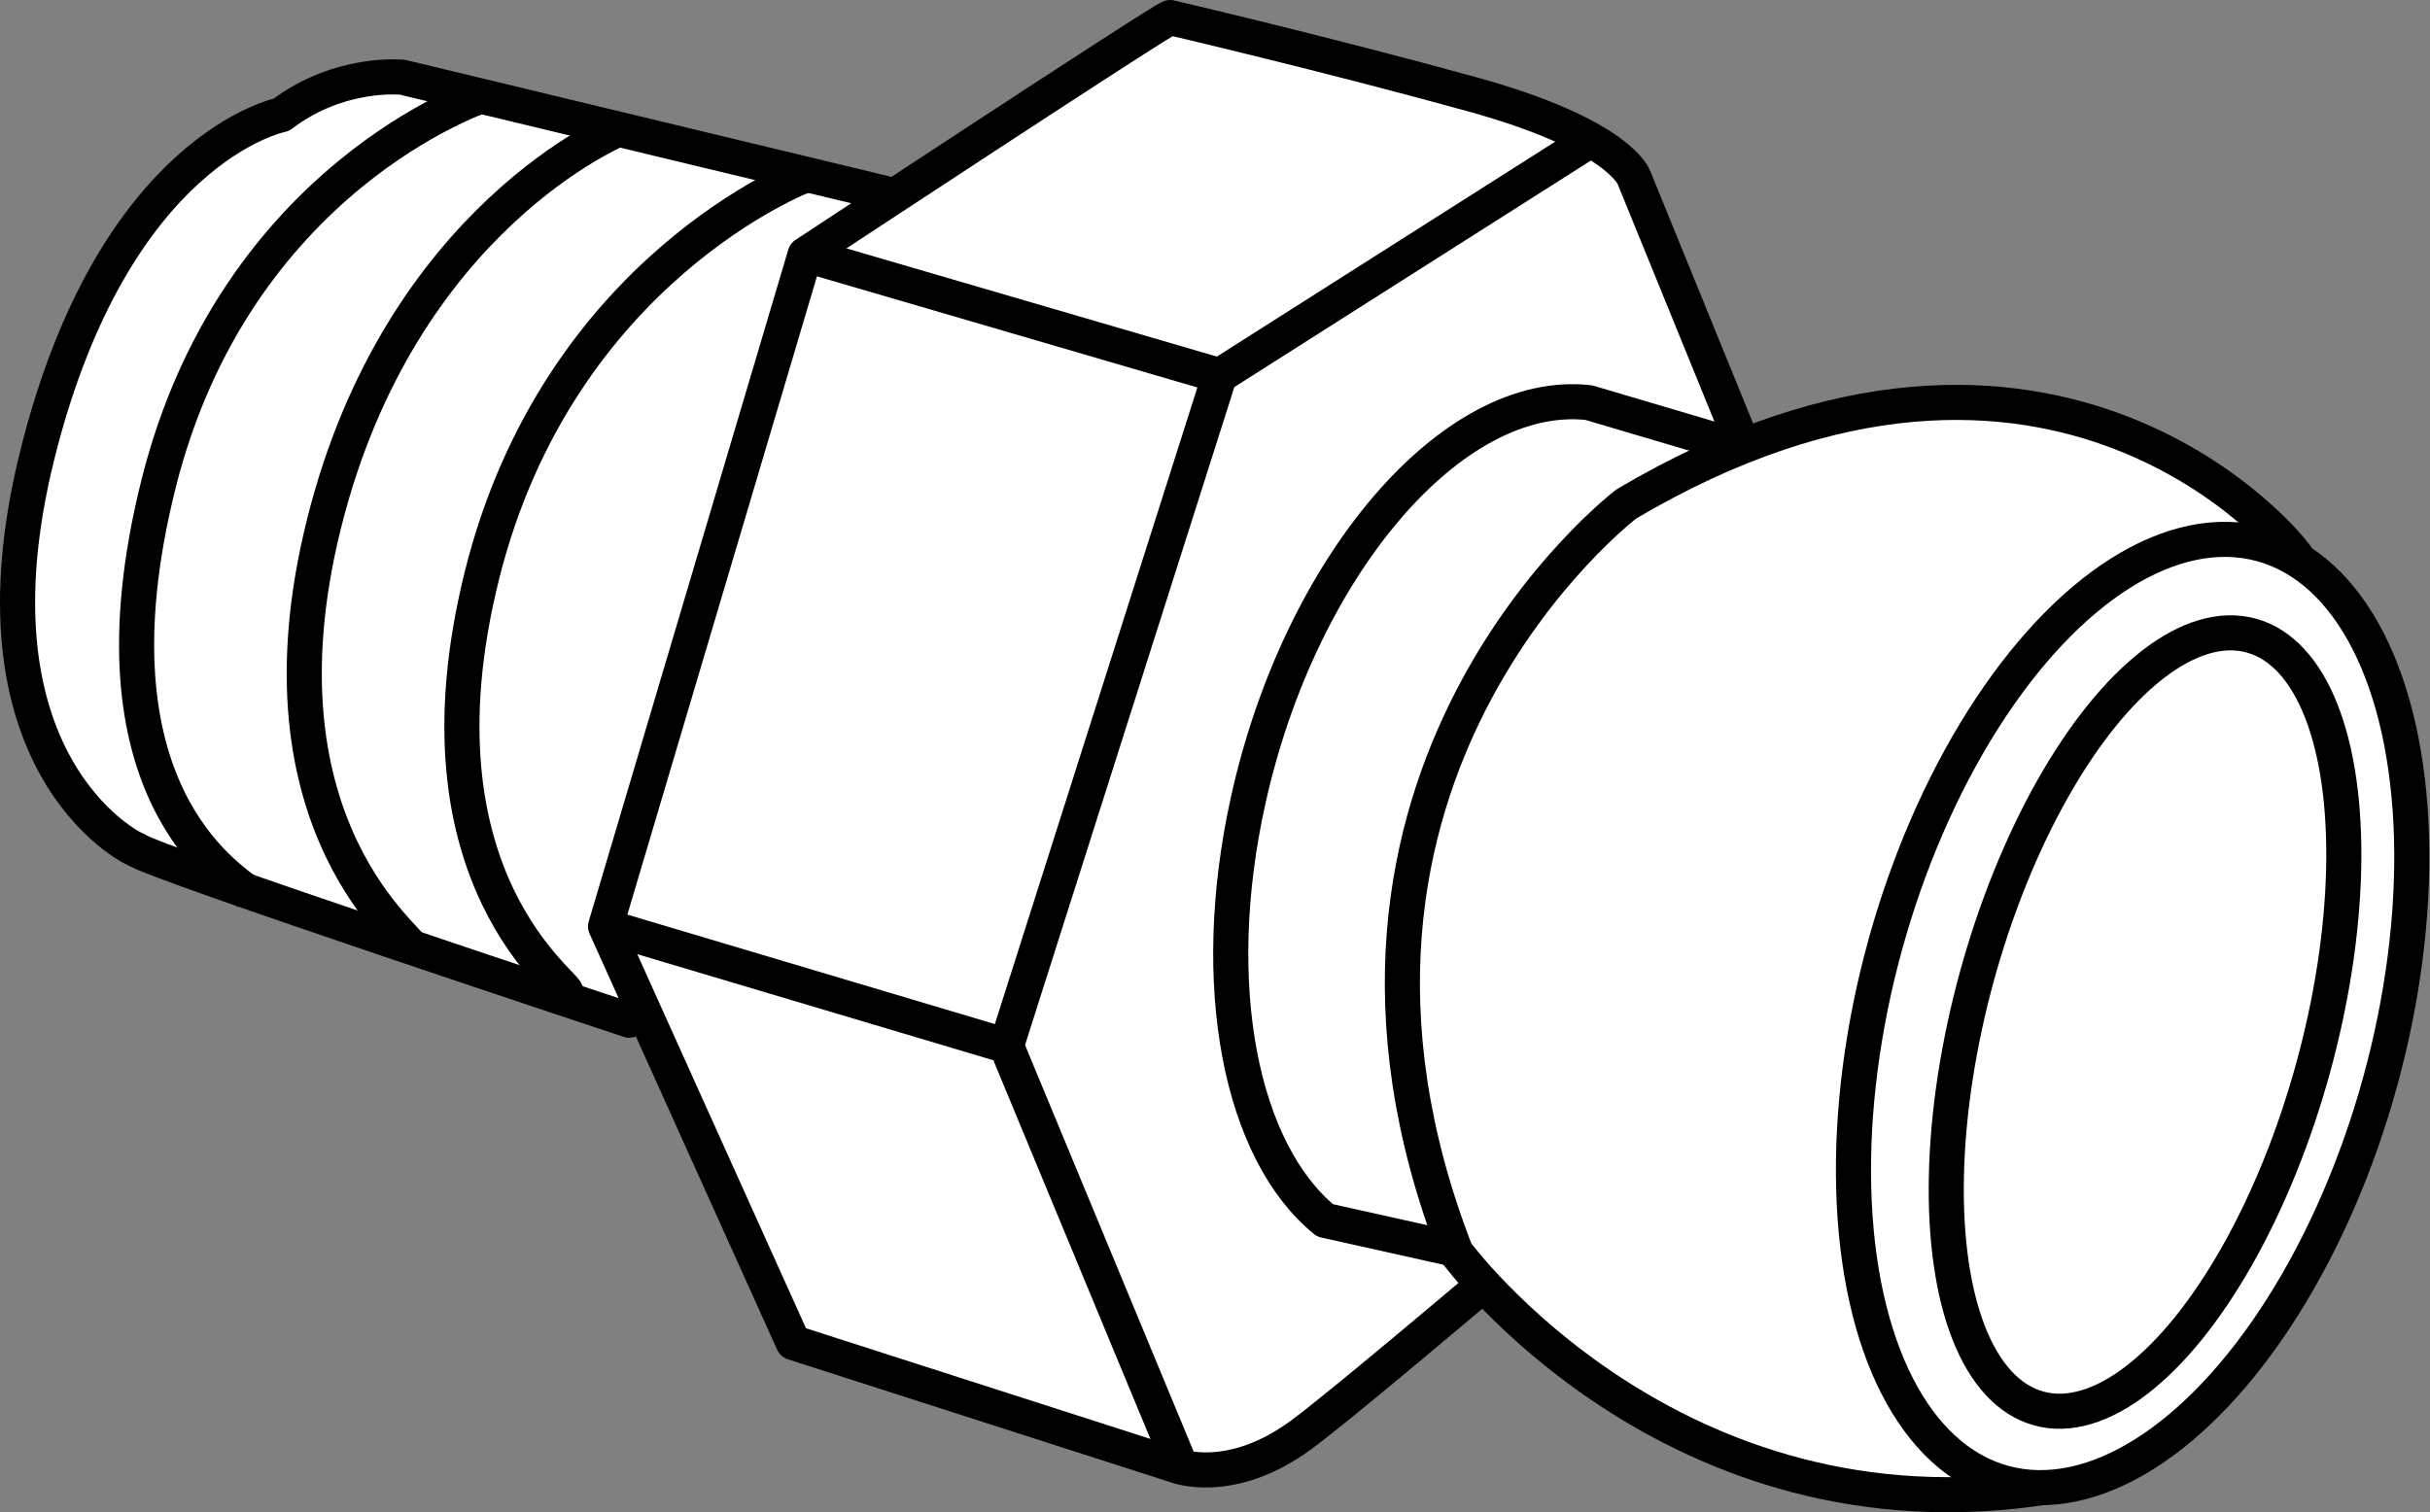
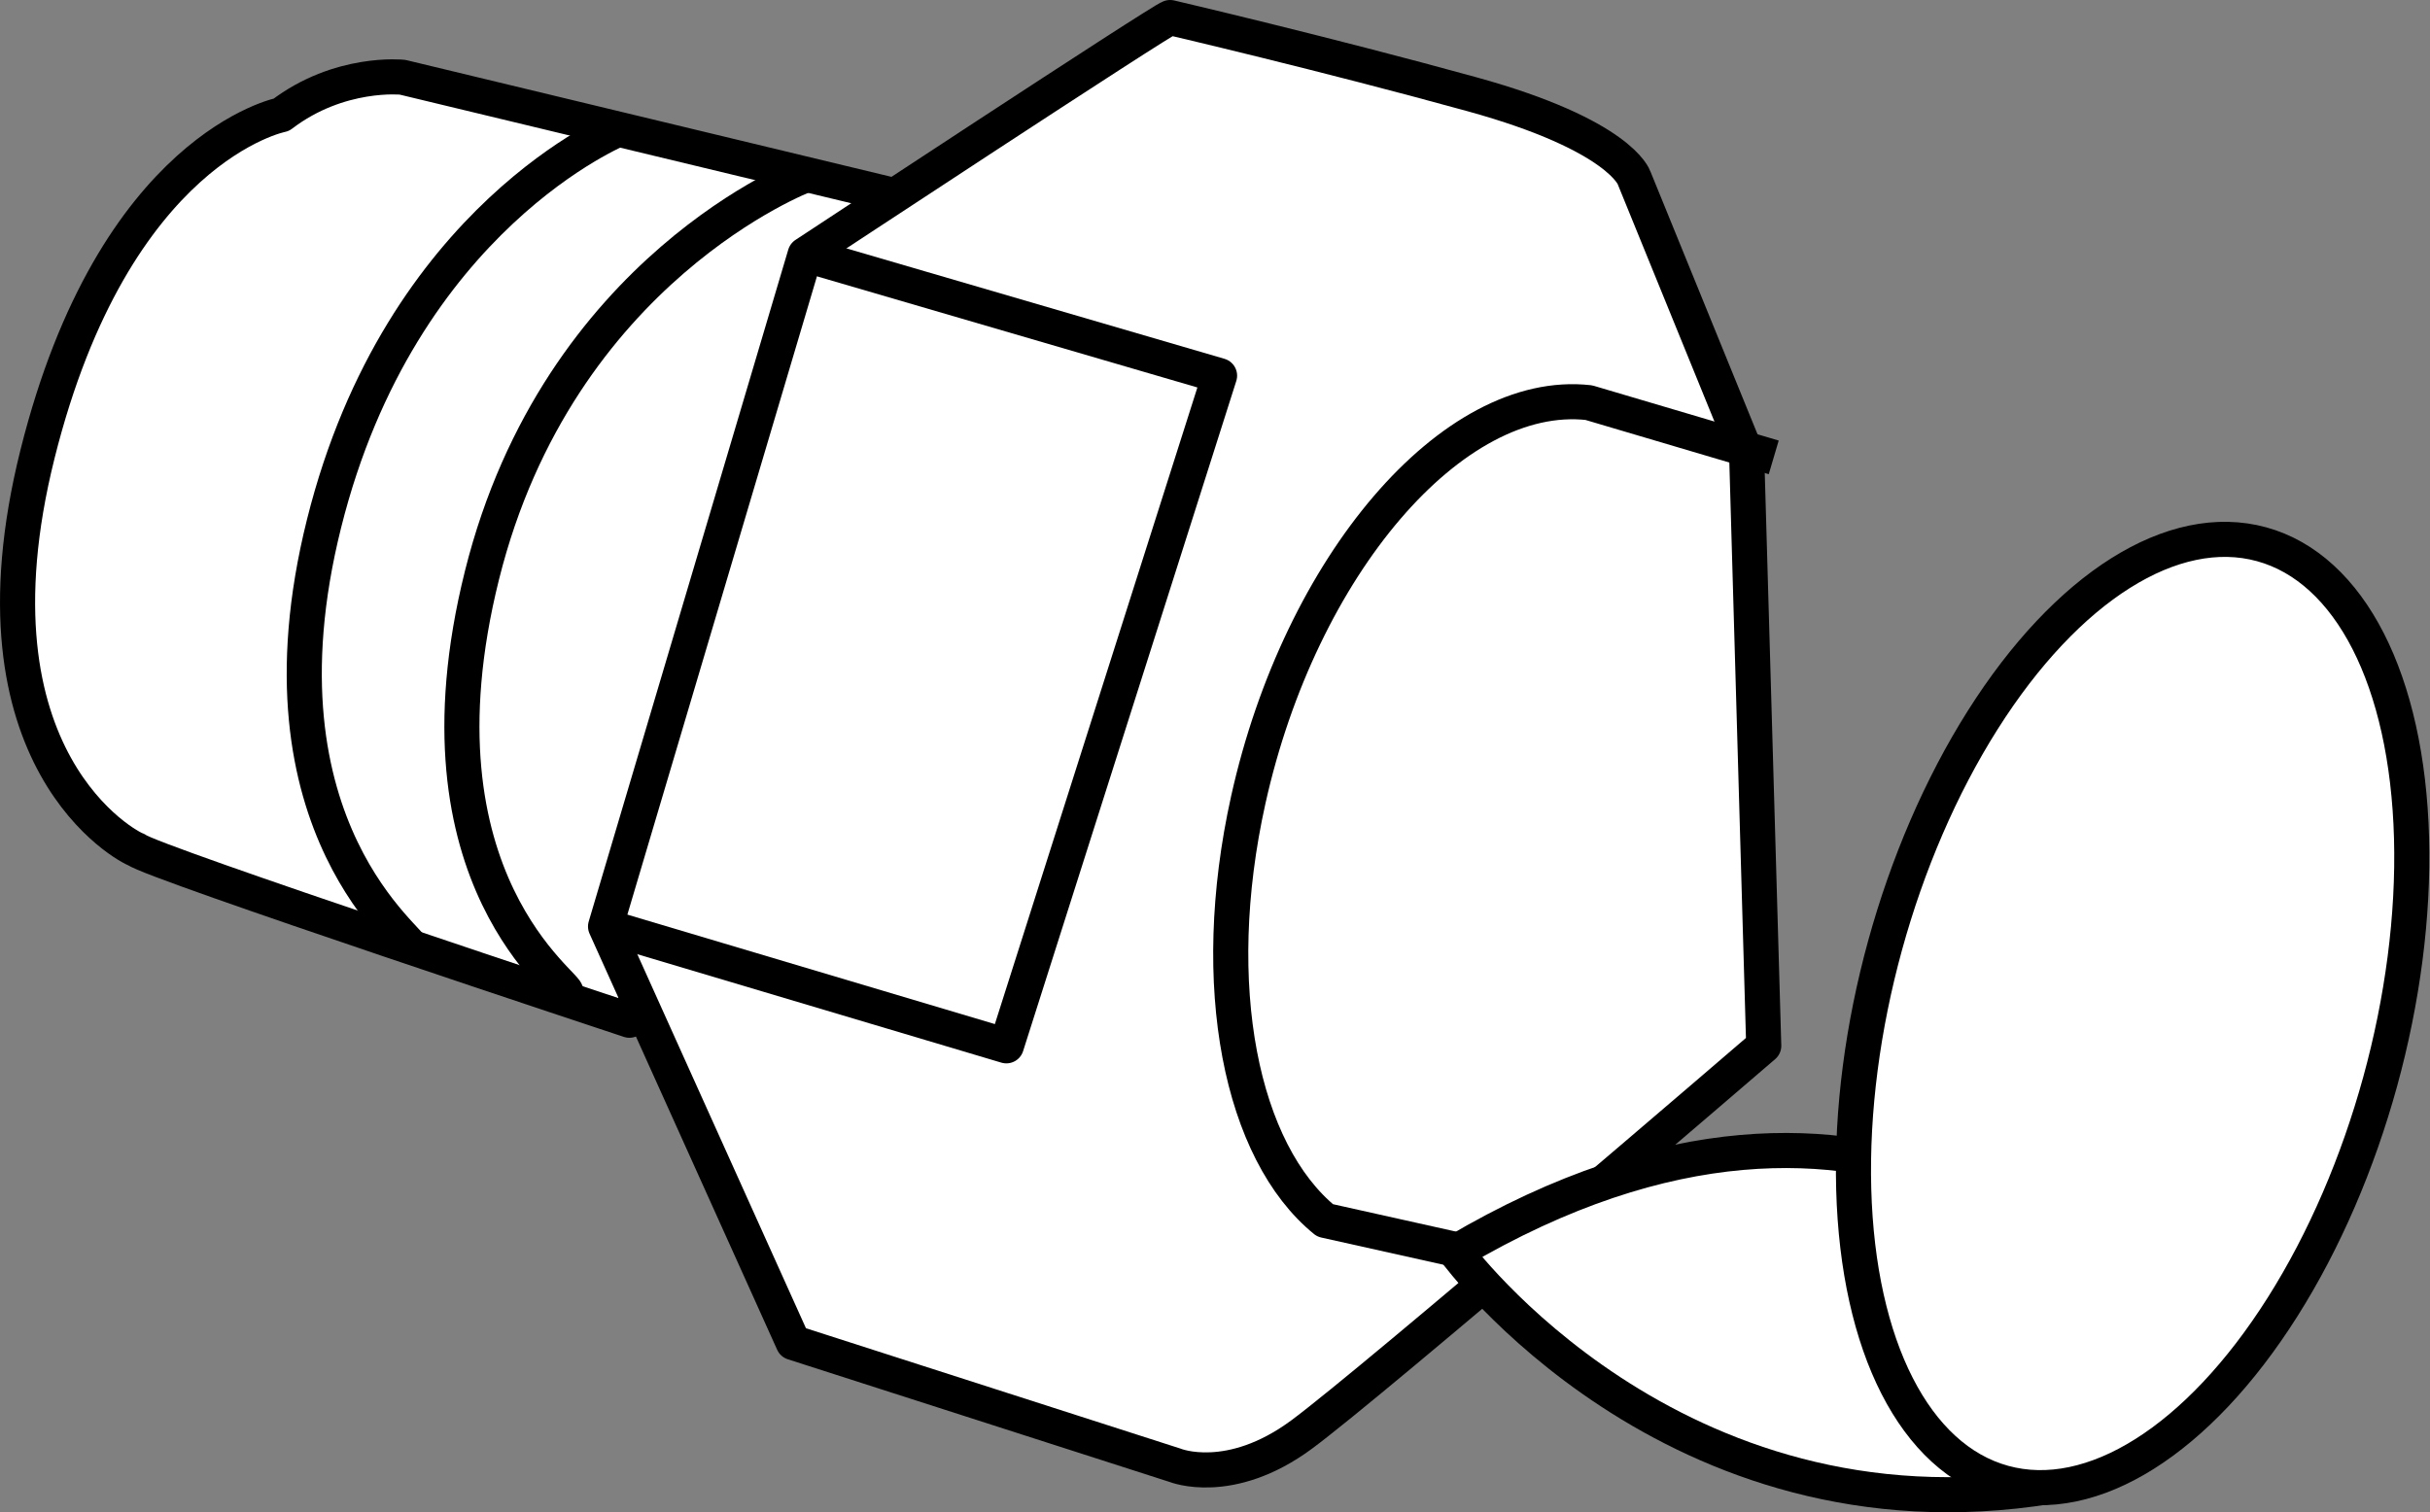
<svg xmlns="http://www.w3.org/2000/svg" version="1.1" id="image" x="0px" y="0px" width="55.382px" height="34.476px" viewBox="0 0 55.382 34.476" enable-background="new 0 0 55.382 34.476" xml:space="preserve">
  <rect x="0" y="0" width="55.382" height="34.476" fill="#808080" stroke="none" />
  <path fill="#FFFFFF" stroke="#000000" stroke-width="0.8" stroke-linejoin="round" stroke-miterlimit="10" d="M20.642,4.521  L9.174,1.761c0,0-1.438-0.155-2.76,0.855c0,0-3.81,0.739-5.559,7.736s2.099,8.98,2.255,9.019  c0.311,0.272,11.235,3.888,11.235,3.888L20.642,4.521z" />
-   <path fill="none" stroke="#000000" stroke-width="0.8" stroke-linejoin="round" stroke-miterlimit="10" d="M10.999,2.175  c0,0-5.639,1.868-7.388,8.866s1.641,8.961,2.073,9.338" />
  <path fill="none" stroke="#000000" stroke-width="0.8" stroke-linejoin="round" stroke-miterlimit="10" d="M14.139,2.925  c0,0-5.004,2.01-6.753,9.008s2.155,9.58,1.993,9.702" />
  <path fill="none" stroke="#000000" stroke-width="0.8" stroke-linejoin="round" stroke-miterlimit="10" d="M18.354,3.991  c0,0-5.619,2.119-7.368,9.117s2.079,9.412,1.917,9.533" />
  <path fill="#FFFFFF" stroke="#000000" stroke-width="0.8" stroke-linejoin="round" stroke-miterlimit="10" d="M26.668,0.4  c-0.117,0-8.319,5.404-8.319,5.404l-4.548,15.317l4.276,9.486l8.708,2.799c0,0,1.244,0.505,2.877-0.7  s10.535-8.864,10.535-8.864L39.808,10.352L37.242,4.054c0,0-0.311-0.972-3.693-1.905S26.668,0.4,26.668,0.4z" />
  <polyline fill="none" stroke="#000000" stroke-width="0.8" stroke-linejoin="round" stroke-miterlimit="10" points="18.349,5.804   27.795,8.564 22.936,23.842 13.8,21.12 " />
-   <line fill="#FFFFFF" stroke="#000000" stroke-width="0.8" stroke-linejoin="round" stroke-miterlimit="10" x1="27.795" y1="8.564" x2="36.115" y2="3.277" />
-   <line fill="#FFFFFF" stroke="#000000" stroke-width="0.8" stroke-linejoin="round" stroke-miterlimit="10" x1="22.936" y1="23.842" x2="26.901" y2="33.405" />
  <path fill="none" stroke="#000000" stroke-width="0.8" stroke-linejoin="round" stroke-miterlimit="10" d="M40.425,10.427  l-4.215-1.248c-3.099-0.347-6.574,3.708-7.761,9.058c-0.942,4.245-0.161,8.029,1.75,9.585l7.126,1.588" />
-   <path fill="#FFFFFF" stroke="#000000" stroke-width="0.8" stroke-linejoin="round" stroke-miterlimit="10" d="M46.713,33.887  c-8.611,1.389-13.534-5.345-13.534-5.345c-4.222-10.888,3.889-17.055,3.889-17.055  c9.777-5.777,15.254,1.059,15.316,1.274" />
+   <path fill="#FFFFFF" stroke="#000000" stroke-width="0.8" stroke-linejoin="round" stroke-miterlimit="10" d="M46.713,33.887  c-8.611,1.389-13.534-5.345-13.534-5.345c9.777-5.777,15.254,1.059,15.316,1.274" />
  <ellipse transform="matrix(0.265 -0.964 0.964 0.265 13.454 63.85)" fill="#FFFFFF" stroke="#000000" stroke-width="0.8" stroke-linejoin="round" stroke-miterlimit="10" cx="48.616" cy="23.099" rx="11.097" ry="5.853" />
-   <ellipse transform="matrix(0.265 -0.964 0.964 0.265 13.475 64.265)" fill="#FFFFFF" stroke="#000000" stroke-width="0.8" stroke-linejoin="round" stroke-miterlimit="10" cx="48.898" cy="23.293" rx="9.139" ry="3.972" />
</svg>